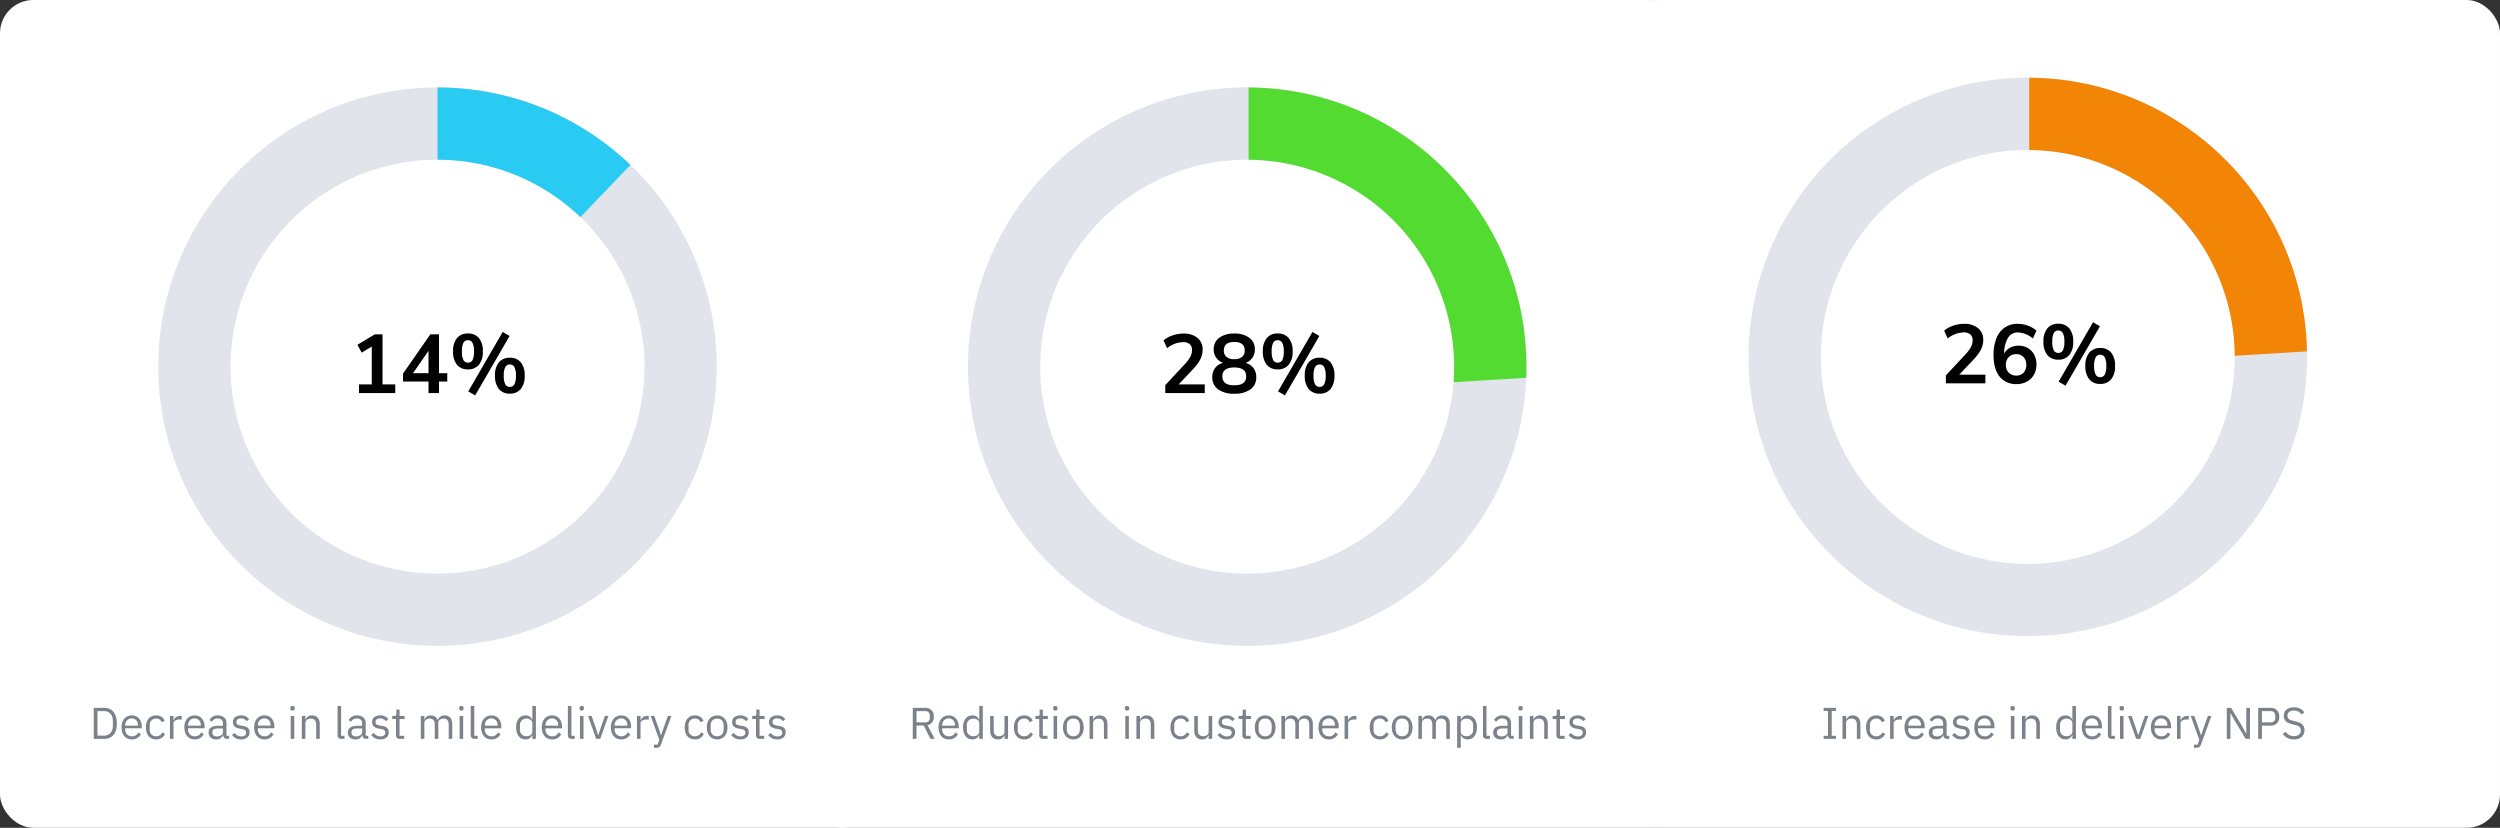
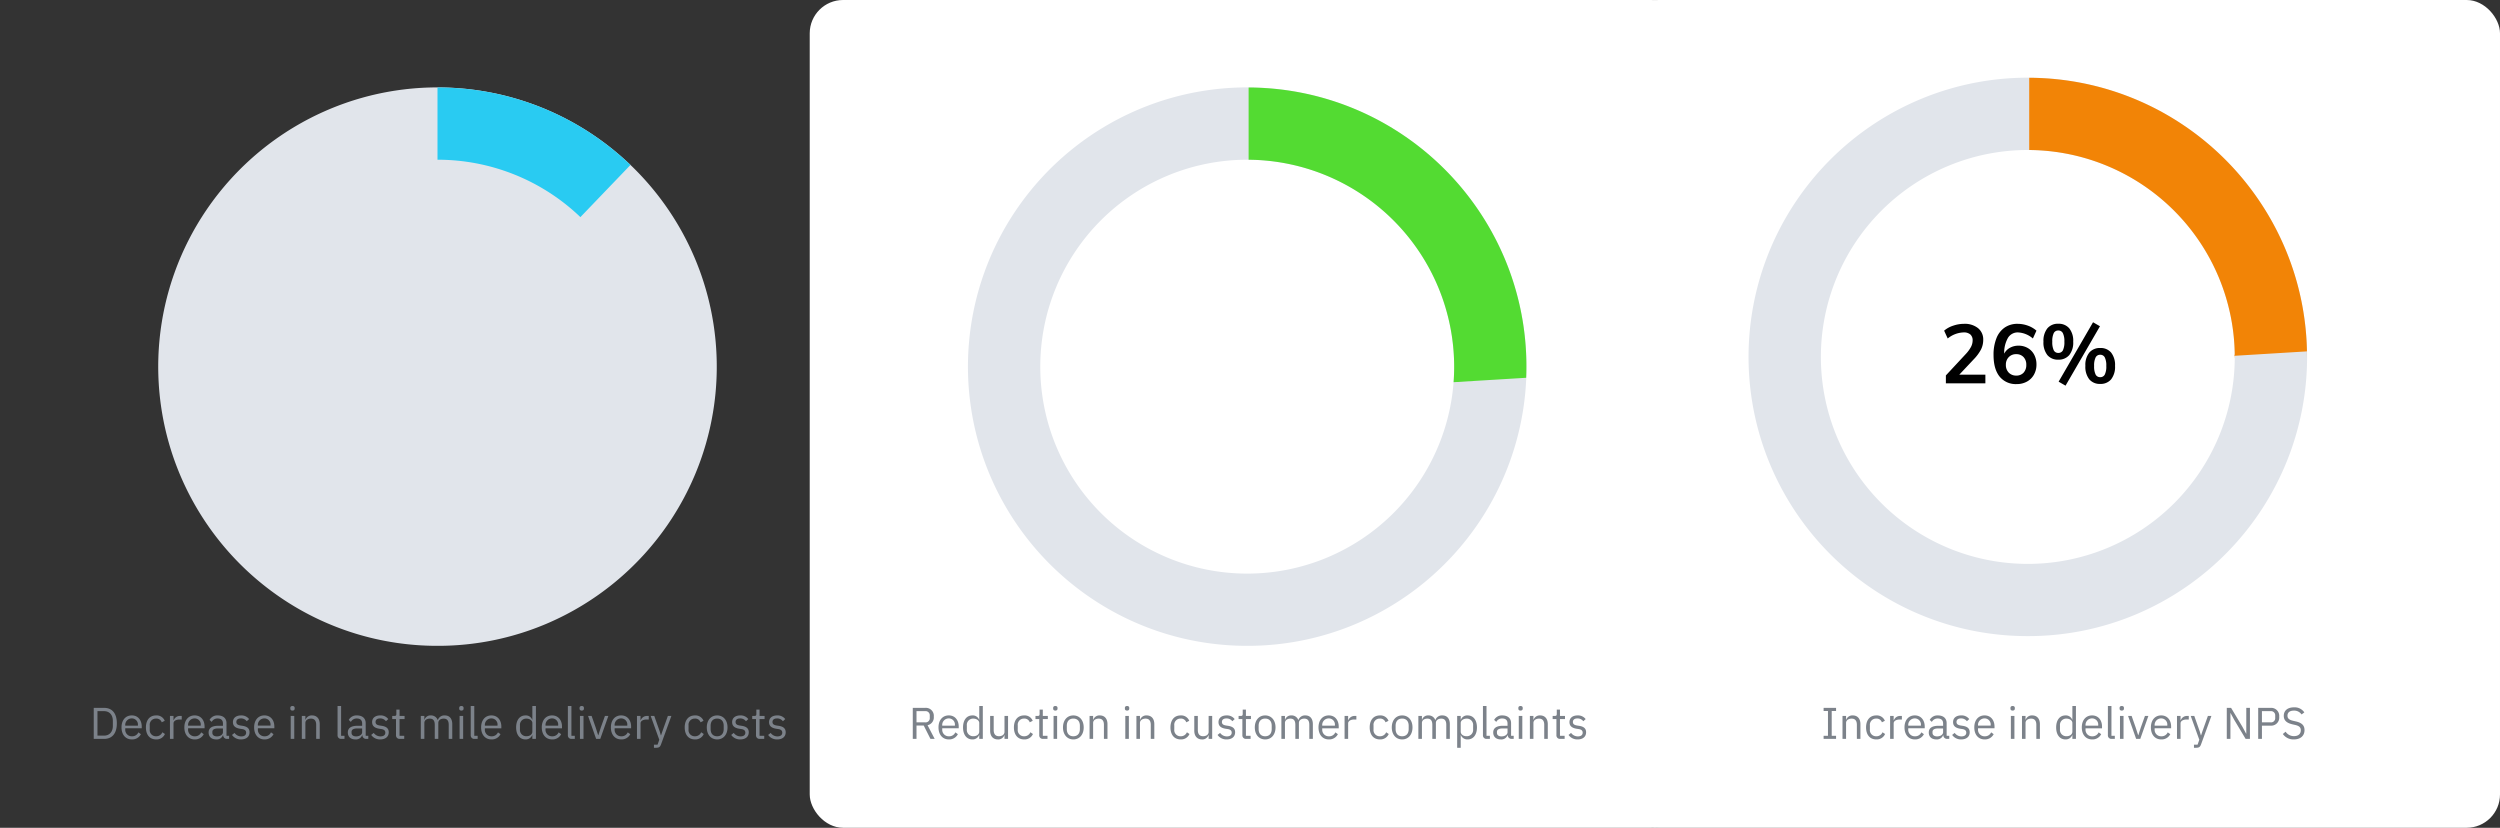
<svg xmlns="http://www.w3.org/2000/svg" width="900" height="298" viewBox="0 0 900 298">
  <rect x="0" y="0" width="900" height="298" fill="#333333" stroke="none" />
  <g id="decrese_reduct_increase" transform="translate(-13946 -6792)">
    <rect id="Rectangle_Copy_16" data-name="Rectangle Copy 16" width="315" height="298" rx="12" transform="translate(14237.5 6792)" fill="#fff" />
-     <path id="_76_" data-name="76%" d="M-15.78-3.12V0H-30V-2.85l7.2-7.74a11.842,11.842,0,0,0,1.845-2.535,5.045,5.045,0,0,0,.585-2.295,2.762,2.762,0,0,0-.825-2.175,3.523,3.523,0,0,0-2.415-.735,9.462,9.462,0,0,0-5.73,2.19l-1.29-2.82A9.472,9.472,0,0,1-27.4-20.745a12.074,12.074,0,0,1,3.945-.675,7.6,7.6,0,0,1,5.04,1.56,5.2,5.2,0,0,1,1.86,4.2,7.756,7.756,0,0,1-.78,3.435A15.223,15.223,0,0,1-19.98-8.64l-5.19,5.52Zm14.67-7.74A5.125,5.125,0,0,1,1.755-9a5.371,5.371,0,0,1,1,3.3A5.15,5.15,0,0,1,.66-1.335,9.514,9.514,0,0,1-5.16.24a9.514,9.514,0,0,1-5.82-1.575A5.15,5.15,0,0,1-13.08-5.7a5.381,5.381,0,0,1,1.02-3.315A5.026,5.026,0,0,1-9.18-10.86a5.207,5.207,0,0,1-2.49-1.875,5.043,5.043,0,0,1-.9-2.985,4.987,4.987,0,0,1,1.98-4.17,8.674,8.674,0,0,1,5.43-1.53A8.674,8.674,0,0,1,.27-19.89a4.987,4.987,0,0,1,1.98,4.17,5.162,5.162,0,0,1-.9,3.03A4.844,4.844,0,0,1-1.11-10.86Zm-4.05-7.53q-3.75,0-3.75,3.06a2.867,2.867,0,0,0,.945,2.325,4.266,4.266,0,0,0,2.8.8,4.266,4.266,0,0,0,2.805-.8A2.867,2.867,0,0,0-1.41-15.33Q-1.41-18.39-5.16-18.39Zm0,15.6Q-.87-2.79-.87-6T-5.16-9.21Q-9.45-9.21-9.45-6T-5.16-2.79ZM13.08.84,10.59-.6,22.98-21.99l2.49,1.44ZM10.47-8.52a4.891,4.891,0,0,1-3.93-1.65A7.249,7.249,0,0,1,5.13-15a7.2,7.2,0,0,1,1.41-4.8,4.891,4.891,0,0,1,3.93-1.65,4.936,4.936,0,0,1,3.945,1.65A7.146,7.146,0,0,1,15.84-15a7.2,7.2,0,0,1-1.425,4.83A4.936,4.936,0,0,1,10.47-8.52Zm0-2.43a1.769,1.769,0,0,0,1.665-.945A6.766,6.766,0,0,0,12.66-15a6.529,6.529,0,0,0-.54-3.06,1.772,1.772,0,0,0-1.65-.96,1.744,1.744,0,0,0-1.635.945A6.678,6.678,0,0,0,8.31-15a6.766,6.766,0,0,0,.525,3.1A1.744,1.744,0,0,0,10.47-10.95ZM25.56.21a4.891,4.891,0,0,1-3.93-1.65A7.3,7.3,0,0,1,20.22-6.3a7.085,7.085,0,0,1,1.425-4.785A4.922,4.922,0,0,1,25.56-12.72a4.891,4.891,0,0,1,3.93,1.65,7.2,7.2,0,0,1,1.41,4.8,7.249,7.249,0,0,1-1.41,4.83A4.891,4.891,0,0,1,25.56.21Zm0-2.43a1.776,1.776,0,0,0,1.65-.945,6.6,6.6,0,0,0,.54-3.1,6.529,6.529,0,0,0-.54-3.06,1.772,1.772,0,0,0-1.65-.96,1.772,1.772,0,0,0-1.65.96,6.529,6.529,0,0,0-.54,3.06,6.6,6.6,0,0,0,.54,3.1A1.776,1.776,0,0,0,25.56-2.22Z" transform="translate(14395.5 6933.5)" />
    <path id="Additional_text" data-name="Additional text" d="M37.94,11.2h2.608L42.964,16h1.52l-2.56-4.928A2.845,2.845,0,0,0,44.164,8a2.868,2.868,0,0,0-3.12-3.168H36.6V16H37.94Zm0-1.152V6.016h3.1a1.5,1.5,0,0,1,1.68,1.6v.832a1.5,1.5,0,0,1-1.68,1.6Zm11.632,6.144A3.464,3.464,0,0,0,52.836,14.3l-.912-.656a2.393,2.393,0,0,1-2.272,1.424,2.338,2.338,0,0,1-2.448-2.5v-.384H53.14v-.608c0-2.336-1.36-4.032-3.568-4.032-2.24,0-3.712,1.7-3.712,4.32S47.332,16.192,49.572,16.192Zm0-7.568a2.2,2.2,0,0,1,2.192,2.432v.176H47.2V11.12A2.347,2.347,0,0,1,49.572,8.624ZM60.532,16h1.28V4.16h-1.28V9.088h-.064a2.412,2.412,0,0,0-2.416-1.536c-2.064,0-3.36,1.68-3.36,4.32s1.3,4.32,3.36,4.32a2.489,2.489,0,0,0,2.416-1.536h.064ZM58.4,15.04a2.253,2.253,0,0,1-2.336-2.464V11.168A2.253,2.253,0,0,1,58.4,8.7c1.168,0,2.128.672,2.128,1.584V13.36C60.532,14.432,59.572,15.04,58.4,15.04ZM69.62,16H70.9V7.744H69.62v5.712c0,1.088-.992,1.584-2,1.584-1.232,0-1.888-.752-1.888-2.224V7.744h-1.28v5.3c0,2,1.088,3.152,2.784,3.152a2.294,2.294,0,0,0,2.32-1.536h.064Zm7.072.192A3.255,3.255,0,0,0,79.86,14.24l-.928-.624a2.33,2.33,0,0,1-2.24,1.44,2.217,2.217,0,0,1-2.3-2.48V11.168a2.217,2.217,0,0,1,2.3-2.48,1.989,1.989,0,0,1,2.016,1.344l1.072-.544a3.094,3.094,0,0,0-3.088-1.936c-2.32,0-3.68,1.68-3.68,4.32S74.372,16.192,76.692,16.192Zm8.4-.192V14.88h-1.68V8.864H85.22V7.744H83.412V5.456H82.26V6.992c0,.56-.176.752-.72.752h-.768v1.12h1.36V14.64A1.26,1.26,0,0,0,83.492,16ZM87.924,5.808c.544,0,.784-.288.784-.72V4.88c0-.432-.24-.72-.784-.72s-.784.288-.784.72v.208C87.14,5.52,87.38,5.808,87.924,5.808ZM87.284,16h1.28V7.744h-1.28Zm7.12.192c2.208,0,3.728-1.7,3.728-4.32s-1.52-4.32-3.728-4.32-3.728,1.7-3.728,4.32S92.2,16.192,94.4,16.192Zm0-1.136c-1.376,0-2.352-.848-2.352-2.592V11.28c0-1.744.976-2.592,2.352-2.592s2.352.848,2.352,2.592v1.184C96.756,14.208,95.78,15.056,94.4,15.056Zm7.12.944V10.272c0-1.056.992-1.568,2.016-1.568,1.232,0,1.872.752,1.872,2.224V16h1.28V10.7c0-2-1.072-3.152-2.768-3.152a2.341,2.341,0,0,0-2.336,1.536h-.064V7.744h-1.28V16ZM113.748,5.808c.544,0,.784-.288.784-.72V4.88c0-.432-.24-.72-.784-.72s-.784.288-.784.72v.208C112.964,5.52,113.2,5.808,113.748,5.808ZM113.108,16h1.28V7.744h-1.28Zm5.28,0V10.272c0-1.056.992-1.568,2.016-1.568,1.232,0,1.872.752,1.872,2.224V16h1.28V10.7c0-2-1.072-3.152-2.768-3.152a2.341,2.341,0,0,0-2.336,1.536h-.064V7.744h-1.28V16Zm14.656.192a3.255,3.255,0,0,0,3.168-1.952l-.928-.624a2.33,2.33,0,0,1-2.24,1.44,2.217,2.217,0,0,1-2.3-2.48V11.168a2.217,2.217,0,0,1,2.3-2.48,1.989,1.989,0,0,1,2.016,1.344l1.072-.544a3.094,3.094,0,0,0-3.088-1.936c-2.32,0-3.68,1.68-3.68,4.32S130.724,16.192,133.044,16.192ZM143.108,16h1.28V7.744h-1.28v5.712c0,1.088-.992,1.584-2,1.584-1.232,0-1.888-.752-1.888-2.224V7.744h-1.28v5.3c0,2,1.088,3.152,2.784,3.152a2.294,2.294,0,0,0,2.32-1.536h.064Zm6.48.192c1.888,0,3.056-.976,3.056-2.576,0-1.248-.7-2.048-2.528-2.32l-.64-.1c-1.024-.16-1.584-.48-1.584-1.28,0-.784.56-1.28,1.616-1.28a2.547,2.547,0,0,1,2.128,1.008l.848-.768a3.438,3.438,0,0,0-2.88-1.328c-1.68,0-2.944.8-2.944,2.432,0,1.536,1.136,2.16,2.656,2.384l.656.1c1.088.16,1.44.656,1.44,1.3,0,.848-.64,1.344-1.728,1.344a3,3,0,0,1-2.448-1.264l-.912.736A3.836,3.836,0,0,0,149.588,16.192ZM158.212,16V14.88h-1.68V8.864h1.808V7.744h-1.808V5.456H155.38V6.992c0,.56-.176.752-.72.752h-.768v1.12h1.36V14.64a1.26,1.26,0,0,0,1.36,1.36Zm5.248.192c2.208,0,3.728-1.7,3.728-4.32s-1.52-4.32-3.728-4.32-3.728,1.7-3.728,4.32S161.252,16.192,163.46,16.192Zm0-1.136c-1.376,0-2.352-.848-2.352-2.592V11.28c0-1.744.976-2.592,2.352-2.592s2.352.848,2.352,2.592v1.184C165.812,14.208,164.836,15.056,163.46,15.056Zm7.12.944V10.272c0-1.056.96-1.568,1.968-1.568,1.216,0,1.776.752,1.776,2.224V16h1.28V10.272c0-1.056.928-1.568,1.936-1.568,1.248,0,1.808.768,1.808,2.224V16h1.28V10.7c0-2-1.008-3.152-2.688-3.152a2.476,2.476,0,0,0-2.512,1.68H175.4a2.541,2.541,0,0,0-2.528-1.68,2.222,2.222,0,0,0-2.224,1.536h-.064V7.744H169.3V16Zm15.792.192a3.464,3.464,0,0,0,3.264-1.888l-.912-.656a2.393,2.393,0,0,1-2.272,1.424,2.338,2.338,0,0,1-2.448-2.5v-.384h5.936v-.608c0-2.336-1.36-4.032-3.568-4.032-2.24,0-3.712,1.7-3.712,4.32S184.132,16.192,186.372,16.192Zm0-7.568a2.2,2.2,0,0,1,2.192,2.432v.176H184V11.12A2.347,2.347,0,0,1,186.372,8.624ZM193.332,16V10.4c0-.784.832-1.376,2.208-1.376h.752V7.744h-.5a2.372,2.372,0,0,0-2.384,1.52h-.08V7.744h-1.28V16Zm11.44.192a3.255,3.255,0,0,0,3.168-1.952l-.928-.624a2.33,2.33,0,0,1-2.24,1.44,2.217,2.217,0,0,1-2.3-2.48V11.168a2.217,2.217,0,0,1,2.3-2.48,1.989,1.989,0,0,1,2.016,1.344l1.072-.544a3.094,3.094,0,0,0-3.088-1.936c-2.32,0-3.68,1.68-3.68,4.32S202.452,16.192,204.772,16.192Zm8,0c2.208,0,3.728-1.7,3.728-4.32s-1.52-4.32-3.728-4.32-3.728,1.7-3.728,4.32S210.564,16.192,212.772,16.192Zm0-1.136c-1.376,0-2.352-.848-2.352-2.592V11.28c0-1.744.976-2.592,2.352-2.592s2.352.848,2.352,2.592v1.184C215.124,14.208,214.148,15.056,212.772,15.056Zm7.12.944V10.272c0-1.056.96-1.568,1.968-1.568,1.216,0,1.776.752,1.776,2.224V16h1.28V10.272c0-1.056.928-1.568,1.936-1.568,1.248,0,1.808.768,1.808,2.224V16h1.28V10.7c0-2-1.008-3.152-2.688-3.152a2.476,2.476,0,0,0-2.512,1.68h-.032a2.541,2.541,0,0,0-2.528-1.68,2.222,2.222,0,0,0-2.224,1.536h-.064V7.744h-1.28V16Zm12.688,3.2h1.28V14.656h.064a2.489,2.489,0,0,0,2.416,1.536c2.064,0,3.36-1.68,3.36-4.32s-1.3-4.32-3.36-4.32a2.412,2.412,0,0,0-2.416,1.536h-.064V7.744h-1.28Zm3.408-4.16c-1.168,0-2.128-.608-2.128-1.68V10.288c0-.912.96-1.584,2.128-1.584a2.253,2.253,0,0,1,2.336,2.464v1.408A2.253,2.253,0,0,1,235.988,15.04Zm8.368.96V14.88H243.14V4.16h-1.28V14.672A1.252,1.252,0,0,0,243.22,16Zm8.576,0V14.88h-.944V10.336c0-1.744-1.184-2.784-3.168-2.784a3.138,3.138,0,0,0-2.928,1.616l.768.72a2.3,2.3,0,0,1,2.1-1.232c1.312,0,1.952.64,1.952,1.808v.816h-1.632c-2.4,0-3.52.864-3.52,2.416,0,1.536,1.024,2.5,2.768,2.5a2.332,2.332,0,0,0,2.384-1.536h.08A1.333,1.333,0,0,0,252.212,16Zm-4.4-.9c-.992,0-1.632-.464-1.632-1.28v-.336c0-.8.656-1.248,2.112-1.248h1.7V13.6C250.708,14.448,249.8,15.1,248.532,15.1Zm6.864-9.3c.544,0,.784-.288.784-.72V4.88c0-.432-.24-.72-.784-.72s-.784.288-.784.72v.208C254.612,5.52,254.852,5.808,255.4,5.808ZM254.756,16h1.28V7.744h-1.28Zm5.28,0V10.272c0-1.056.992-1.568,2.016-1.568,1.232,0,1.872.752,1.872,2.224V16h1.28V10.7c0-2-1.072-3.152-2.768-3.152A2.341,2.341,0,0,0,260.1,9.088h-.064V7.744h-1.28V16Zm11.232,0V14.88h-1.68V8.864H271.4V7.744h-1.808V5.456h-1.152V6.992c0,.56-.176.752-.72.752h-.768v1.12h1.36V14.64a1.26,1.26,0,0,0,1.36,1.36Zm4.672.192c1.888,0,3.056-.976,3.056-2.576,0-1.248-.7-2.048-2.528-2.32l-.64-.1c-1.024-.16-1.584-.48-1.584-1.28,0-.784.56-1.28,1.616-1.28a2.547,2.547,0,0,1,2.128,1.008l.848-.768a3.438,3.438,0,0,0-2.88-1.328c-1.68,0-2.944.8-2.944,2.432,0,1.536,1.136,2.16,2.656,2.384l.656.1c1.088.16,1.44.656,1.44,1.3,0,.848-.64,1.344-1.728,1.344a3,3,0,0,1-2.448-1.264l-.912.736A3.836,3.836,0,0,0,275.94,16.192Z" transform="translate(14238 7042)" fill="#7c828a" />
    <path id="Subtraction_6" data-name="Subtraction 6" d="M100.5,201A100.031,100.031,0,0,1,44.31,183.836,100.794,100.794,0,0,1,7.9,139.619,100.367,100.367,0,0,1,17.164,44.31,100.794,100.794,0,0,1,61.381,7.9a100.366,100.366,0,0,1,95.309,9.266A100.794,100.794,0,0,1,193.1,61.381a100.367,100.367,0,0,1-9.266,95.309A100.794,100.794,0,0,1,139.619,193.1,99.869,99.869,0,0,1,100.5,201Zm0-175A74.5,74.5,0,1,0,175,100.5,74.585,74.585,0,0,0,100.5,26Z" transform="translate(14294.5 6823.5)" fill="#e1e5eb" />
    <path id="Path_15757" data-name="Path 15757" d="M175,122.63a74.582,74.582,0,0,0-74-74.5v-26a100.035,100.035,0,0,1,55.69,17.163A100.8,100.8,0,0,1,193.1,83.51,99.87,99.87,0,0,1,201,122.63q0,2-.077,4l-26.13,1.593Q175,125.45,175,122.63Z" transform="translate(14294.5 6801.371)" fill="#53db32" />
-     <rect id="Rectangle_Copy_16-2" data-name="Rectangle Copy 16" width="315" height="298" rx="12" transform="translate(13946 6792)" fill="#fff" />
-     <path id="_76_2" data-name="76%" d="M-20.295-3.12h4.59V0h-13.05V-3.12h4.59V-16.74l-3.63,2.19-1.53-2.82,6.27-3.78h2.76ZM3.015-7.14v3H.045V0h-3.78V-4.14h-9.18V-6.99l9.84-14.16H.045V-7.14Zm-12.33,0h5.58v-8.07ZM13.065.84,10.575-.6l12.39-21.39,2.49,1.44Zm-2.61-9.36a4.891,4.891,0,0,1-3.93-1.65A7.249,7.249,0,0,1,5.115-15a7.2,7.2,0,0,1,1.41-4.8,4.891,4.891,0,0,1,3.93-1.65A4.936,4.936,0,0,1,14.4-19.8,7.146,7.146,0,0,1,15.825-15,7.2,7.2,0,0,1,14.4-10.17,4.936,4.936,0,0,1,10.455-8.52Zm0-2.43A1.769,1.769,0,0,0,12.12-11.9a6.766,6.766,0,0,0,.525-3.1,6.529,6.529,0,0,0-.54-3.06,1.772,1.772,0,0,0-1.65-.96,1.744,1.744,0,0,0-1.635.945A6.678,6.678,0,0,0,8.3-15a6.766,6.766,0,0,0,.525,3.1A1.744,1.744,0,0,0,10.455-10.95ZM25.545.21a4.891,4.891,0,0,1-3.93-1.65,7.3,7.3,0,0,1-1.41-4.86,7.085,7.085,0,0,1,1.425-4.785,4.922,4.922,0,0,1,3.915-1.635,4.891,4.891,0,0,1,3.93,1.65,7.2,7.2,0,0,1,1.41,4.8,7.249,7.249,0,0,1-1.41,4.83A4.891,4.891,0,0,1,25.545.21Zm0-2.43a1.776,1.776,0,0,0,1.65-.945,6.6,6.6,0,0,0,.54-3.1,6.529,6.529,0,0,0-.54-3.06,1.772,1.772,0,0,0-1.65-.96,1.772,1.772,0,0,0-1.65.96,6.529,6.529,0,0,0-.54,3.06,6.6,6.6,0,0,0,.54,3.1A1.776,1.776,0,0,0,25.545-2.22Z" transform="translate(14104 6933.5)" />
    <path id="Additional_text-2" data-name="Additional text" d="M33.244,16h3.744c2.784,0,4.576-1.856,4.576-5.584s-1.792-5.584-4.576-5.584H33.244Zm1.344-1.184v-8.8h2.4c1.84,0,3.136,1.28,3.136,3.488v1.824c0,2.208-1.3,3.488-3.136,3.488Zm12.368,1.376A3.464,3.464,0,0,0,50.22,14.3l-.912-.656a2.393,2.393,0,0,1-2.272,1.424,2.338,2.338,0,0,1-2.448-2.5v-.384h5.936v-.608c0-2.336-1.36-4.032-3.568-4.032-2.24,0-3.712,1.7-3.712,4.32S44.716,16.192,46.956,16.192Zm0-7.568a2.2,2.2,0,0,1,2.192,2.432v.176h-4.56V11.12A2.347,2.347,0,0,1,46.956,8.624Zm8.752,7.568a3.255,3.255,0,0,0,3.168-1.952l-.928-.624a2.33,2.33,0,0,1-2.24,1.44,2.217,2.217,0,0,1-2.3-2.48V11.168a2.217,2.217,0,0,1,2.3-2.48,1.989,1.989,0,0,1,2.016,1.344L58.8,9.488a3.094,3.094,0,0,0-3.088-1.936c-2.32,0-3.68,1.68-3.68,4.32S53.388,16.192,55.708,16.192ZM61.964,16V10.4c0-.784.832-1.376,2.208-1.376h.752V7.744h-.5a2.372,2.372,0,0,0-2.384,1.52h-.08V7.744h-1.28V16Zm7.616.192A3.464,3.464,0,0,0,72.844,14.3l-.912-.656a2.393,2.393,0,0,1-2.272,1.424,2.338,2.338,0,0,1-2.448-2.5v-.384h5.936v-.608c0-2.336-1.36-4.032-3.568-4.032-2.24,0-3.712,1.7-3.712,4.32S67.34,16.192,69.58,16.192Zm0-7.568a2.2,2.2,0,0,1,2.192,2.432v.176h-4.56V11.12A2.347,2.347,0,0,1,69.58,8.624ZM81.98,16V14.88h-.944V10.336c0-1.744-1.184-2.784-3.168-2.784A3.138,3.138,0,0,0,74.94,9.168l.768.72a2.3,2.3,0,0,1,2.1-1.232c1.312,0,1.952.64,1.952,1.808v.816H78.124c-2.4,0-3.52.864-3.52,2.416,0,1.536,1.024,2.5,2.768,2.5a2.332,2.332,0,0,0,2.384-1.536h.08A1.333,1.333,0,0,0,81.26,16Zm-4.4-.9c-.992,0-1.632-.464-1.632-1.28v-.336c0-.8.656-1.248,2.112-1.248h1.7V13.6C79.756,14.448,78.844,15.1,77.58,15.1Zm8.7,1.088c1.888,0,3.056-.976,3.056-2.576,0-1.248-.7-2.048-2.528-2.32l-.64-.1c-1.024-.16-1.584-.48-1.584-1.28,0-.784.56-1.28,1.616-1.28a2.547,2.547,0,0,1,2.128,1.008l.848-.768A3.438,3.438,0,0,0,86.3,7.552c-1.68,0-2.944.8-2.944,2.432,0,1.536,1.136,2.16,2.656,2.384l.656.1c1.088.16,1.44.656,1.44,1.3,0,.848-.64,1.344-1.728,1.344a3,3,0,0,1-2.448-1.264l-.912.736A3.836,3.836,0,0,0,86.284,16.192Zm8.416,0A3.464,3.464,0,0,0,97.964,14.3l-.912-.656a2.393,2.393,0,0,1-2.272,1.424,2.338,2.338,0,0,1-2.448-2.5v-.384h5.936v-.608c0-2.336-1.36-4.032-3.568-4.032-2.24,0-3.712,1.7-3.712,4.32S92.46,16.192,94.7,16.192Zm0-7.568a2.2,2.2,0,0,1,2.192,2.432v.176h-4.56V11.12A2.347,2.347,0,0,1,94.7,8.624Zm10.1-2.816c.544,0,.784-.288.784-.72V4.88c0-.432-.24-.72-.784-.72s-.784.288-.784.72v.208C104.012,5.52,104.252,5.808,104.8,5.808ZM104.156,16h1.28V7.744h-1.28Zm5.28,0V10.272c0-1.056.992-1.568,2.016-1.568,1.232,0,1.872.752,1.872,2.224V16h1.28V10.7c0-2-1.072-3.152-2.768-3.152A2.341,2.341,0,0,0,109.5,9.088h-.064V7.744h-1.28V16Zm14.08,0V14.88H122.3V4.16h-1.28V14.672A1.252,1.252,0,0,0,122.38,16Zm8.576,0V14.88h-.944V10.336c0-1.744-1.184-2.784-3.168-2.784a3.138,3.138,0,0,0-2.928,1.616l.768.72a2.3,2.3,0,0,1,2.1-1.232c1.312,0,1.952.64,1.952,1.808v.816h-1.632c-2.4,0-3.52.864-3.52,2.416,0,1.536,1.024,2.5,2.768,2.5a2.332,2.332,0,0,0,2.384-1.536h.08A1.333,1.333,0,0,0,131.372,16Zm-4.4-.9c-.992,0-1.632-.464-1.632-1.28v-.336c0-.8.656-1.248,2.112-1.248h1.7V13.6C129.868,14.448,128.956,15.1,127.692,15.1Zm8.7,1.088c1.888,0,3.056-.976,3.056-2.576,0-1.248-.7-2.048-2.528-2.32l-.64-.1c-1.024-.16-1.584-.48-1.584-1.28,0-.784.56-1.28,1.616-1.28a2.547,2.547,0,0,1,2.128,1.008l.848-.768a3.438,3.438,0,0,0-2.88-1.328c-1.68,0-2.944.8-2.944,2.432,0,1.536,1.136,2.16,2.656,2.384l.656.1c1.088.16,1.44.656,1.44,1.3,0,.848-.64,1.344-1.728,1.344a3,3,0,0,1-2.448-1.264l-.912.736A3.836,3.836,0,0,0,136.4,16.192ZM145.02,16V14.88h-1.68V8.864h1.808V7.744H143.34V5.456h-1.152V6.992c0,.56-.176.752-.72.752H140.7v1.12h1.36V14.64A1.26,1.26,0,0,0,143.42,16Zm7.248,0V10.272c0-1.056.96-1.568,1.968-1.568,1.216,0,1.776.752,1.776,2.224V16h1.28V10.272c0-1.056.928-1.568,1.936-1.568,1.248,0,1.808.768,1.808,2.224V16h1.28V10.7c0-2-1.008-3.152-2.688-3.152a2.476,2.476,0,0,0-2.512,1.68h-.032a2.541,2.541,0,0,0-2.528-1.68,2.222,2.222,0,0,0-2.224,1.536h-.064V7.744h-1.28V16ZM165.6,5.808c.544,0,.784-.288.784-.72V4.88c0-.432-.24-.72-.784-.72s-.784.288-.784.72v.208C164.812,5.52,165.052,5.808,165.6,5.808ZM164.956,16h1.28V7.744h-1.28Zm6.5,0V14.88h-1.216V4.16h-1.28V14.672A1.252,1.252,0,0,0,170.316,16Zm4.96.192a3.464,3.464,0,0,0,3.264-1.888l-.912-.656a2.393,2.393,0,0,1-2.272,1.424,2.338,2.338,0,0,1-2.448-2.5v-.384h5.936v-.608c0-2.336-1.36-4.032-3.568-4.032-2.24,0-3.712,1.7-3.712,4.32S174.172,16.192,176.412,16.192Zm0-7.568a2.2,2.2,0,0,1,2.192,2.432v.176h-4.56V11.12A2.347,2.347,0,0,1,176.412,8.624ZM191.148,16h1.28V4.16h-1.28V9.088h-.064a2.412,2.412,0,0,0-2.416-1.536c-2.064,0-3.36,1.68-3.36,4.32s1.3,4.32,3.36,4.32a2.489,2.489,0,0,0,2.416-1.536h.064Zm-2.128-.96a2.253,2.253,0,0,1-2.336-2.464V11.168A2.253,2.253,0,0,1,189.02,8.7c1.168,0,2.128.672,2.128,1.584V13.36C191.148,14.432,190.188,15.04,189.02,15.04Zm9.232,1.152a3.464,3.464,0,0,0,3.264-1.888l-.912-.656a2.393,2.393,0,0,1-2.272,1.424,2.338,2.338,0,0,1-2.448-2.5v-.384h5.936v-.608c0-2.336-1.36-4.032-3.568-4.032-2.24,0-3.712,1.7-3.712,4.32S196.012,16.192,198.252,16.192Zm0-7.568a2.2,2.2,0,0,1,2.192,2.432v.176h-4.56V11.12A2.347,2.347,0,0,1,198.252,8.624ZM206.428,16V14.88h-1.216V4.16h-1.28V14.672A1.252,1.252,0,0,0,205.292,16Zm2.5-10.192c.544,0,.784-.288.784-.72V4.88c0-.432-.24-.72-.784-.72s-.784.288-.784.72v.208C208.14,5.52,208.38,5.808,208.924,5.808ZM208.284,16h1.28V7.744h-1.28Zm7.312,0,2.912-8.256h-1.232l-1.472,4.1-.9,2.816h-.08l-.9-2.816-1.44-4.1h-1.28l2.9,8.256Zm7.536.192A3.464,3.464,0,0,0,226.4,14.3l-.912-.656a2.393,2.393,0,0,1-2.272,1.424,2.338,2.338,0,0,1-2.448-2.5v-.384H226.7v-.608c0-2.336-1.36-4.032-3.568-4.032-2.24,0-3.712,1.7-3.712,4.32S220.892,16.192,223.132,16.192Zm0-7.568a2.2,2.2,0,0,1,2.192,2.432v.176h-4.56V11.12A2.347,2.347,0,0,1,223.132,8.624ZM230.092,16V10.4c0-.784.832-1.376,2.208-1.376h.752V7.744h-.5a2.372,2.372,0,0,0-2.384,1.52h-.08V7.744h-1.28V16Zm7.84-2.64-.448,1.344h-.08l-.384-1.344-1.984-5.616h-1.28l3.088,8.576-.624,1.76h-1.3V19.2h.656c1.216,0,1.552-.288,1.92-1.28l3.7-10.176h-1.264Zm11.744,2.832a3.255,3.255,0,0,0,3.168-1.952l-.928-.624a2.33,2.33,0,0,1-2.24,1.44,2.217,2.217,0,0,1-2.3-2.48V11.168a2.217,2.217,0,0,1,2.3-2.48,1.989,1.989,0,0,1,2.016,1.344l1.072-.544a3.094,3.094,0,0,0-3.088-1.936c-2.32,0-3.68,1.68-3.68,4.32S247.356,16.192,249.676,16.192Zm8,0c2.208,0,3.728-1.7,3.728-4.32s-1.52-4.32-3.728-4.32-3.728,1.7-3.728,4.32S255.468,16.192,257.676,16.192Zm0-1.136c-1.376,0-2.352-.848-2.352-2.592V11.28c0-1.744.976-2.592,2.352-2.592s2.352.848,2.352,2.592v1.184C260.028,14.208,259.052,15.056,257.676,15.056ZM266,16.192c1.888,0,3.056-.976,3.056-2.576,0-1.248-.7-2.048-2.528-2.32l-.64-.1c-1.024-.16-1.584-.48-1.584-1.28,0-.784.56-1.28,1.616-1.28a2.547,2.547,0,0,1,2.128,1.008l.848-.768a3.438,3.438,0,0,0-2.88-1.328c-1.68,0-2.944.8-2.944,2.432,0,1.536,1.136,2.16,2.656,2.384l.656.1c1.088.16,1.44.656,1.44,1.3,0,.848-.64,1.344-1.728,1.344a3,3,0,0,1-2.448-1.264l-.912.736A3.836,3.836,0,0,0,266,16.192ZM274.62,16V14.88h-1.68V8.864h1.808V7.744H272.94V5.456h-1.152V6.992c0,.56-.176.752-.72.752H270.3v1.12h1.36V14.64A1.26,1.26,0,0,0,273.02,16Zm4.672.192c1.888,0,3.056-.976,3.056-2.576,0-1.248-.7-2.048-2.528-2.32l-.64-.1c-1.024-.16-1.584-.48-1.584-1.28,0-.784.56-1.28,1.616-1.28a2.547,2.547,0,0,1,2.128,1.008l.848-.768a3.438,3.438,0,0,0-2.88-1.328c-1.68,0-2.944.8-2.944,2.432,0,1.536,1.136,2.16,2.656,2.384l.656.1c1.088.16,1.44.656,1.44,1.3,0,.848-.64,1.344-1.728,1.344a3,3,0,0,1-2.448-1.264l-.912.736A3.836,3.836,0,0,0,279.292,16.192Z" transform="translate(13946.5 7042)" fill="#7c828a" />
-     <path id="Subtraction_3" data-name="Subtraction 3" d="M100.5,201A100.031,100.031,0,0,1,44.31,183.836,100.794,100.794,0,0,1,7.9,139.619,100.367,100.367,0,0,1,17.164,44.31,100.794,100.794,0,0,1,61.381,7.9a100.366,100.366,0,0,1,95.309,9.266A100.794,100.794,0,0,1,193.1,61.381a100.367,100.367,0,0,1-9.266,95.309A100.794,100.794,0,0,1,139.619,193.1,99.869,99.869,0,0,1,100.5,201Zm0-175A74.5,74.5,0,1,0,175,100.5,74.585,74.585,0,0,0,100.5,26Z" transform="translate(14003 6823.5)" fill="#e1e5eb" />
+     <path id="Subtraction_3" data-name="Subtraction 3" d="M100.5,201A100.031,100.031,0,0,1,44.31,183.836,100.794,100.794,0,0,1,7.9,139.619,100.367,100.367,0,0,1,17.164,44.31,100.794,100.794,0,0,1,61.381,7.9a100.366,100.366,0,0,1,95.309,9.266A100.794,100.794,0,0,1,193.1,61.381a100.367,100.367,0,0,1-9.266,95.309A100.794,100.794,0,0,1,139.619,193.1,99.869,99.869,0,0,1,100.5,201Zm0-175Z" transform="translate(14003 6823.5)" fill="#e1e5eb" />
    <path id="Path_15756" data-name="Path 15756" d="M100.5,48.5v-26a100.021,100.021,0,0,1,56.19,17.164,101.253,101.253,0,0,1,13.284,10.717l-18.03,18.781A74.236,74.236,0,0,0,100.5,48.5Z" transform="translate(14003 6800.999)" fill="#29cbf2" />
    <rect id="Rectangle_Copy_16-3" data-name="Rectangle Copy 16" width="315" height="298" rx="12" transform="translate(14531 6792)" fill="#fff" />
    <path id="Additional_text-3" data-name="Additional text" d="M75.484,16V14.88H73.916V5.952h1.568V4.832H71v1.12h1.568V14.88H71V16Zm3.6,0V10.272c0-1.056.992-1.568,2.016-1.568,1.232,0,1.872.752,1.872,2.224V16h1.28V10.7c0-2-1.072-3.152-2.768-3.152a2.341,2.341,0,0,0-2.336,1.536h-.064V7.744H77.8V16Zm10.88.192a3.255,3.255,0,0,0,3.168-1.952l-.928-.624a2.33,2.33,0,0,1-2.24,1.44,2.217,2.217,0,0,1-2.3-2.48V11.168a2.217,2.217,0,0,1,2.3-2.48,1.989,1.989,0,0,1,2.016,1.344l1.072-.544a3.094,3.094,0,0,0-3.088-1.936c-2.32,0-3.68,1.68-3.68,4.32S87.644,16.192,89.964,16.192ZM96.22,16V10.4c0-.784.832-1.376,2.208-1.376h.752V7.744h-.5A2.372,2.372,0,0,0,96.3,9.264h-.08V7.744H94.94V16Zm7.616.192A3.464,3.464,0,0,0,107.1,14.3l-.912-.656a2.393,2.393,0,0,1-2.272,1.424,2.338,2.338,0,0,1-2.448-2.5v-.384H107.4v-.608c0-2.336-1.36-4.032-3.568-4.032-2.24,0-3.712,1.7-3.712,4.32S101.6,16.192,103.836,16.192Zm0-7.568a2.2,2.2,0,0,1,2.192,2.432v.176h-4.56V11.12A2.347,2.347,0,0,1,103.836,8.624ZM116.236,16V14.88h-.944V10.336c0-1.744-1.184-2.784-3.168-2.784A3.138,3.138,0,0,0,109.2,9.168l.768.72a2.3,2.3,0,0,1,2.1-1.232c1.312,0,1.952.64,1.952,1.808v.816H112.38c-2.4,0-3.52.864-3.52,2.416,0,1.536,1.024,2.5,2.768,2.5a2.332,2.332,0,0,0,2.384-1.536h.08A1.333,1.333,0,0,0,115.516,16Zm-4.4-.9c-.992,0-1.632-.464-1.632-1.28v-.336c0-.8.656-1.248,2.112-1.248h1.7V13.6C114.012,14.448,113.1,15.1,111.836,15.1Zm8.7,1.088c1.888,0,3.056-.976,3.056-2.576,0-1.248-.7-2.048-2.528-2.32l-.64-.1c-1.024-.16-1.584-.48-1.584-1.28,0-.784.56-1.28,1.616-1.28a2.547,2.547,0,0,1,2.128,1.008l.848-.768a3.438,3.438,0,0,0-2.88-1.328c-1.68,0-2.944.8-2.944,2.432,0,1.536,1.136,2.16,2.656,2.384l.656.1c1.088.16,1.44.656,1.44,1.3,0,.848-.64,1.344-1.728,1.344a3,3,0,0,1-2.448-1.264l-.912.736A3.836,3.836,0,0,0,120.54,16.192Zm8.416,0A3.464,3.464,0,0,0,132.22,14.3l-.912-.656a2.393,2.393,0,0,1-2.272,1.424,2.338,2.338,0,0,1-2.448-2.5v-.384h5.936v-.608c0-2.336-1.36-4.032-3.568-4.032-2.24,0-3.712,1.7-3.712,4.32S126.716,16.192,128.956,16.192Zm0-7.568a2.2,2.2,0,0,1,2.192,2.432v.176h-4.56V11.12A2.347,2.347,0,0,1,128.956,8.624Zm10.1-2.816c.544,0,.784-.288.784-.72V4.88c0-.432-.24-.72-.784-.72s-.784.288-.784.72v.208C138.268,5.52,138.508,5.808,139.052,5.808ZM138.412,16h1.28V7.744h-1.28Zm5.28,0V10.272c0-1.056.992-1.568,2.016-1.568,1.232,0,1.872.752,1.872,2.224V16h1.28V10.7c0-2-1.072-3.152-2.768-3.152a2.341,2.341,0,0,0-2.336,1.536h-.064V7.744h-1.28V16Zm16.864,0h1.28V4.16h-1.28V9.088h-.064a2.412,2.412,0,0,0-2.416-1.536c-2.064,0-3.36,1.68-3.36,4.32s1.3,4.32,3.36,4.32a2.489,2.489,0,0,0,2.416-1.536h.064Zm-2.128-.96a2.253,2.253,0,0,1-2.336-2.464V11.168A2.253,2.253,0,0,1,158.428,8.7c1.168,0,2.128.672,2.128,1.584V13.36C160.556,14.432,159.6,15.04,158.428,15.04Zm9.232,1.152a3.464,3.464,0,0,0,3.264-1.888l-.912-.656a2.393,2.393,0,0,1-2.272,1.424,2.338,2.338,0,0,1-2.448-2.5v-.384h5.936v-.608c0-2.336-1.36-4.032-3.568-4.032-2.24,0-3.712,1.7-3.712,4.32S165.42,16.192,167.66,16.192Zm0-7.568a2.2,2.2,0,0,1,2.192,2.432v.176h-4.56V11.12A2.347,2.347,0,0,1,167.66,8.624ZM175.836,16V14.88H174.62V4.16h-1.28V14.672A1.252,1.252,0,0,0,174.7,16Zm2.5-10.192c.544,0,.784-.288.784-.72V4.88c0-.432-.24-.72-.784-.72s-.784.288-.784.72v.208C177.548,5.52,177.788,5.808,178.332,5.808ZM177.692,16h1.28V7.744h-1.28ZM185,16l2.912-8.256h-1.232l-1.472,4.1-.9,2.816h-.08l-.9-2.816-1.44-4.1h-1.28l2.9,8.256Zm7.536.192A3.464,3.464,0,0,0,195.8,14.3l-.912-.656a2.393,2.393,0,0,1-2.272,1.424,2.338,2.338,0,0,1-2.448-2.5v-.384h5.936v-.608c0-2.336-1.36-4.032-3.568-4.032-2.24,0-3.712,1.7-3.712,4.32S190.3,16.192,192.54,16.192Zm0-7.568a2.2,2.2,0,0,1,2.192,2.432v.176h-4.56V11.12A2.347,2.347,0,0,1,192.54,8.624ZM199.5,16V10.4c0-.784.832-1.376,2.208-1.376h.752V7.744h-.5a2.372,2.372,0,0,0-2.384,1.52h-.08V7.744h-1.28V16Zm7.84-2.64-.448,1.344h-.08l-.384-1.344-1.984-5.616h-1.28l3.088,8.576-.624,1.76h-1.3V19.2h.656c1.216,0,1.552-.288,1.92-1.28l3.7-10.176H209.34ZM222.924,16h1.552V4.832h-1.312v9.3h-.048l-1.344-2.48-4.08-6.816H216.14V16h1.312V6.7h.048l1.344,2.48Zm5.872,0V11.232h3.1a2.9,2.9,0,0,0,3.12-3.2,2.9,2.9,0,0,0-3.12-3.2h-4.448V16Zm0-9.984h3.1a1.5,1.5,0,0,1,1.68,1.6v.832a1.5,1.5,0,0,1-1.68,1.6h-3.1Zm11.488,10.176c2.4,0,3.84-1.312,3.84-3.36,0-1.664-.944-2.624-3.12-3.12l-.912-.208c-1.408-.32-2.1-.8-2.1-1.856,0-1.2.88-1.824,2.3-1.824A3.151,3.151,0,0,1,243.052,7.2l1.008-.736a4.2,4.2,0,0,0-3.7-1.824c-2.192,0-3.7,1.072-3.7,3.056,0,1.712,1.12,2.608,3.152,3.072l.912.208c1.472.336,2.064.864,2.064,1.92,0,1.28-.864,2.112-2.464,2.112a3.557,3.557,0,0,1-3.008-1.6l-.992.832A4.626,4.626,0,0,0,240.284,16.192Z" transform="translate(14531.5 7042)" fill="#7c828a" />
    <path id="Subtraction_7" data-name="Subtraction 7" d="M100.5,201A100.031,100.031,0,0,1,44.31,183.836,100.794,100.794,0,0,1,7.9,139.619,100.367,100.367,0,0,1,17.164,44.31,100.794,100.794,0,0,1,61.381,7.9a100.366,100.366,0,0,1,95.309,9.266A100.794,100.794,0,0,1,193.1,61.381a100.367,100.367,0,0,1-9.266,95.309A100.794,100.794,0,0,1,139.619,193.1,99.869,99.869,0,0,1,100.5,201Zm0-175A74.5,74.5,0,1,0,175,100.5,74.585,74.585,0,0,0,100.5,26Z" transform="translate(14575.516 6820)" fill="#e1e5eb" />
    <path id="Path_15758" data-name="Path 15758" d="M175,122.63a74.582,74.582,0,0,0-74-74.5v-26a100.035,100.035,0,0,1,55.69,17.163A100.8,100.8,0,0,1,193.1,83.51,99.87,99.87,0,0,1,201,122.63c0,1.336-.026-3.332-.077-2l-26.13,1.593C174.93,120.373,175,124.51,175,122.63Z" transform="translate(14575.516 6797.871)" fill="#f28406" />
    <path id="_76_3" data-name="76%" d="M-15.78-3.12V0H-30V-2.85l7.2-7.74a11.842,11.842,0,0,0,1.845-2.535,5.045,5.045,0,0,0,.585-2.295,2.762,2.762,0,0,0-.825-2.175,3.523,3.523,0,0,0-2.415-.735,9.462,9.462,0,0,0-5.73,2.19l-1.29-2.82A9.472,9.472,0,0,1-27.4-20.745a12.074,12.074,0,0,1,3.945-.675,7.6,7.6,0,0,1,5.04,1.56,5.2,5.2,0,0,1,1.86,4.2,7.756,7.756,0,0,1-.78,3.435A15.223,15.223,0,0,1-19.98-8.64l-5.19,5.52ZM-3.84-13.56a6.5,6.5,0,0,1,3.33.855,5.964,5.964,0,0,1,2.3,2.4A7.367,7.367,0,0,1,2.61-6.78a7.323,7.323,0,0,1-.9,3.645A6.391,6.391,0,0,1-.81-.63a7.408,7.408,0,0,1-3.66.9,7.479,7.479,0,0,1-6.2-2.715Q-12.84-5.16-12.84-10.2a15.869,15.869,0,0,1,1.035-6.015,8.365,8.365,0,0,1,2.985-3.87A7.977,7.977,0,0,1-4.2-21.42a10.861,10.861,0,0,1,3.69.645A9.454,9.454,0,0,1,2.61-18.96L1.32-16.14a8.811,8.811,0,0,0-5.37-2.19,4.076,4.076,0,0,0-3.6,1.965A10.7,10.7,0,0,0-9-10.68,4.965,4.965,0,0,1-6.93-12.8,6.265,6.265,0,0,1-3.84-13.56ZM-4.65-2.79A3.409,3.409,0,0,0-2.025-3.84,3.98,3.98,0,0,0-1.05-6.66a3.9,3.9,0,0,0-.99-2.79A3.457,3.457,0,0,0-4.68-10.5,3.578,3.578,0,0,0-7.365-9.435,3.814,3.814,0,0,0-8.4-6.66,3.854,3.854,0,0,0-7.365-3.855,3.615,3.615,0,0,0-4.65-2.79ZM13.08.84,10.59-.6,22.98-21.99l2.49,1.44ZM10.47-8.52a4.891,4.891,0,0,1-3.93-1.65A7.249,7.249,0,0,1,5.13-15a7.2,7.2,0,0,1,1.41-4.8,4.891,4.891,0,0,1,3.93-1.65,4.936,4.936,0,0,1,3.945,1.65A7.146,7.146,0,0,1,15.84-15a7.2,7.2,0,0,1-1.425,4.83A4.936,4.936,0,0,1,10.47-8.52Zm0-2.43a1.769,1.769,0,0,0,1.665-.945A6.766,6.766,0,0,0,12.66-15a6.529,6.529,0,0,0-.54-3.06,1.772,1.772,0,0,0-1.65-.96,1.744,1.744,0,0,0-1.635.945A6.678,6.678,0,0,0,8.31-15a6.766,6.766,0,0,0,.525,3.1A1.744,1.744,0,0,0,10.47-10.95ZM25.56.21a4.891,4.891,0,0,1-3.93-1.65A7.3,7.3,0,0,1,20.22-6.3a7.085,7.085,0,0,1,1.425-4.785A4.922,4.922,0,0,1,25.56-12.72a4.891,4.891,0,0,1,3.93,1.65,7.2,7.2,0,0,1,1.41,4.8,7.249,7.249,0,0,1-1.41,4.83A4.891,4.891,0,0,1,25.56.21Zm0-2.43a1.776,1.776,0,0,0,1.65-.945,6.6,6.6,0,0,0,.54-3.1,6.529,6.529,0,0,0-.54-3.06,1.772,1.772,0,0,0-1.65-.96,1.772,1.772,0,0,0-1.65.96,6.529,6.529,0,0,0-.54,3.06,6.6,6.6,0,0,0,.54,3.1A1.776,1.776,0,0,0,25.56-2.22Z" transform="translate(14676.516 6930)" />
  </g>
</svg>